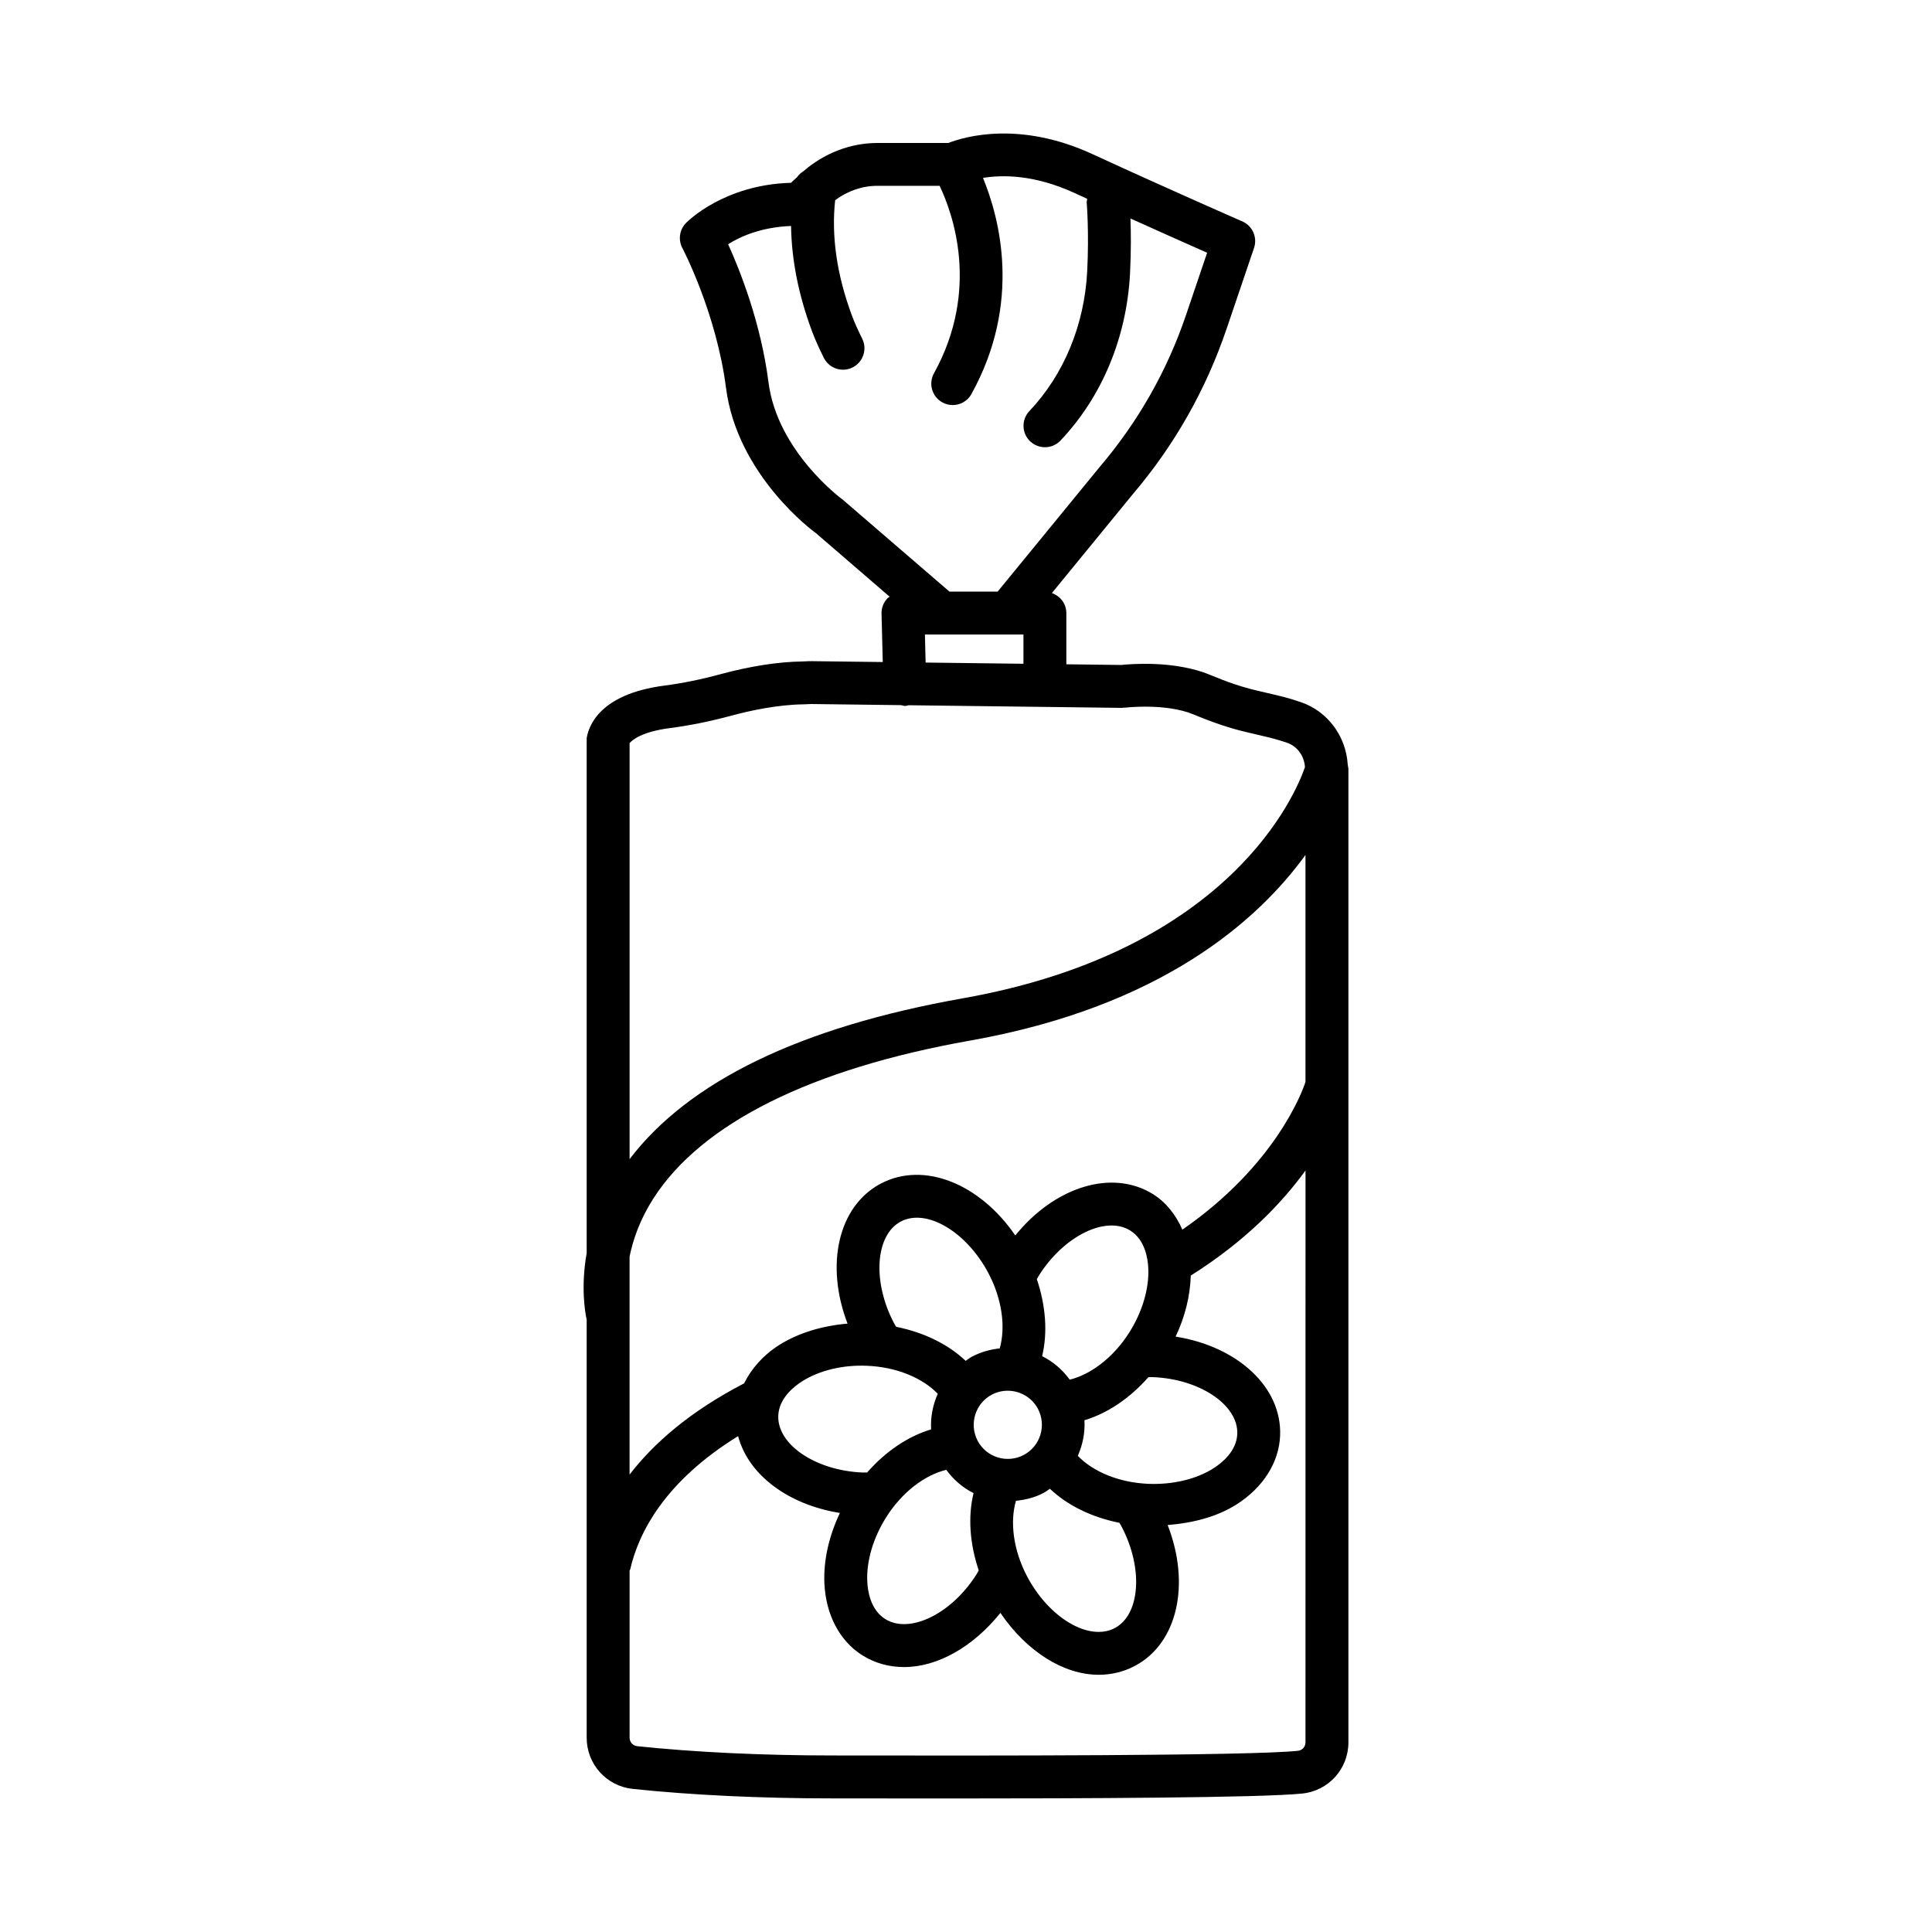
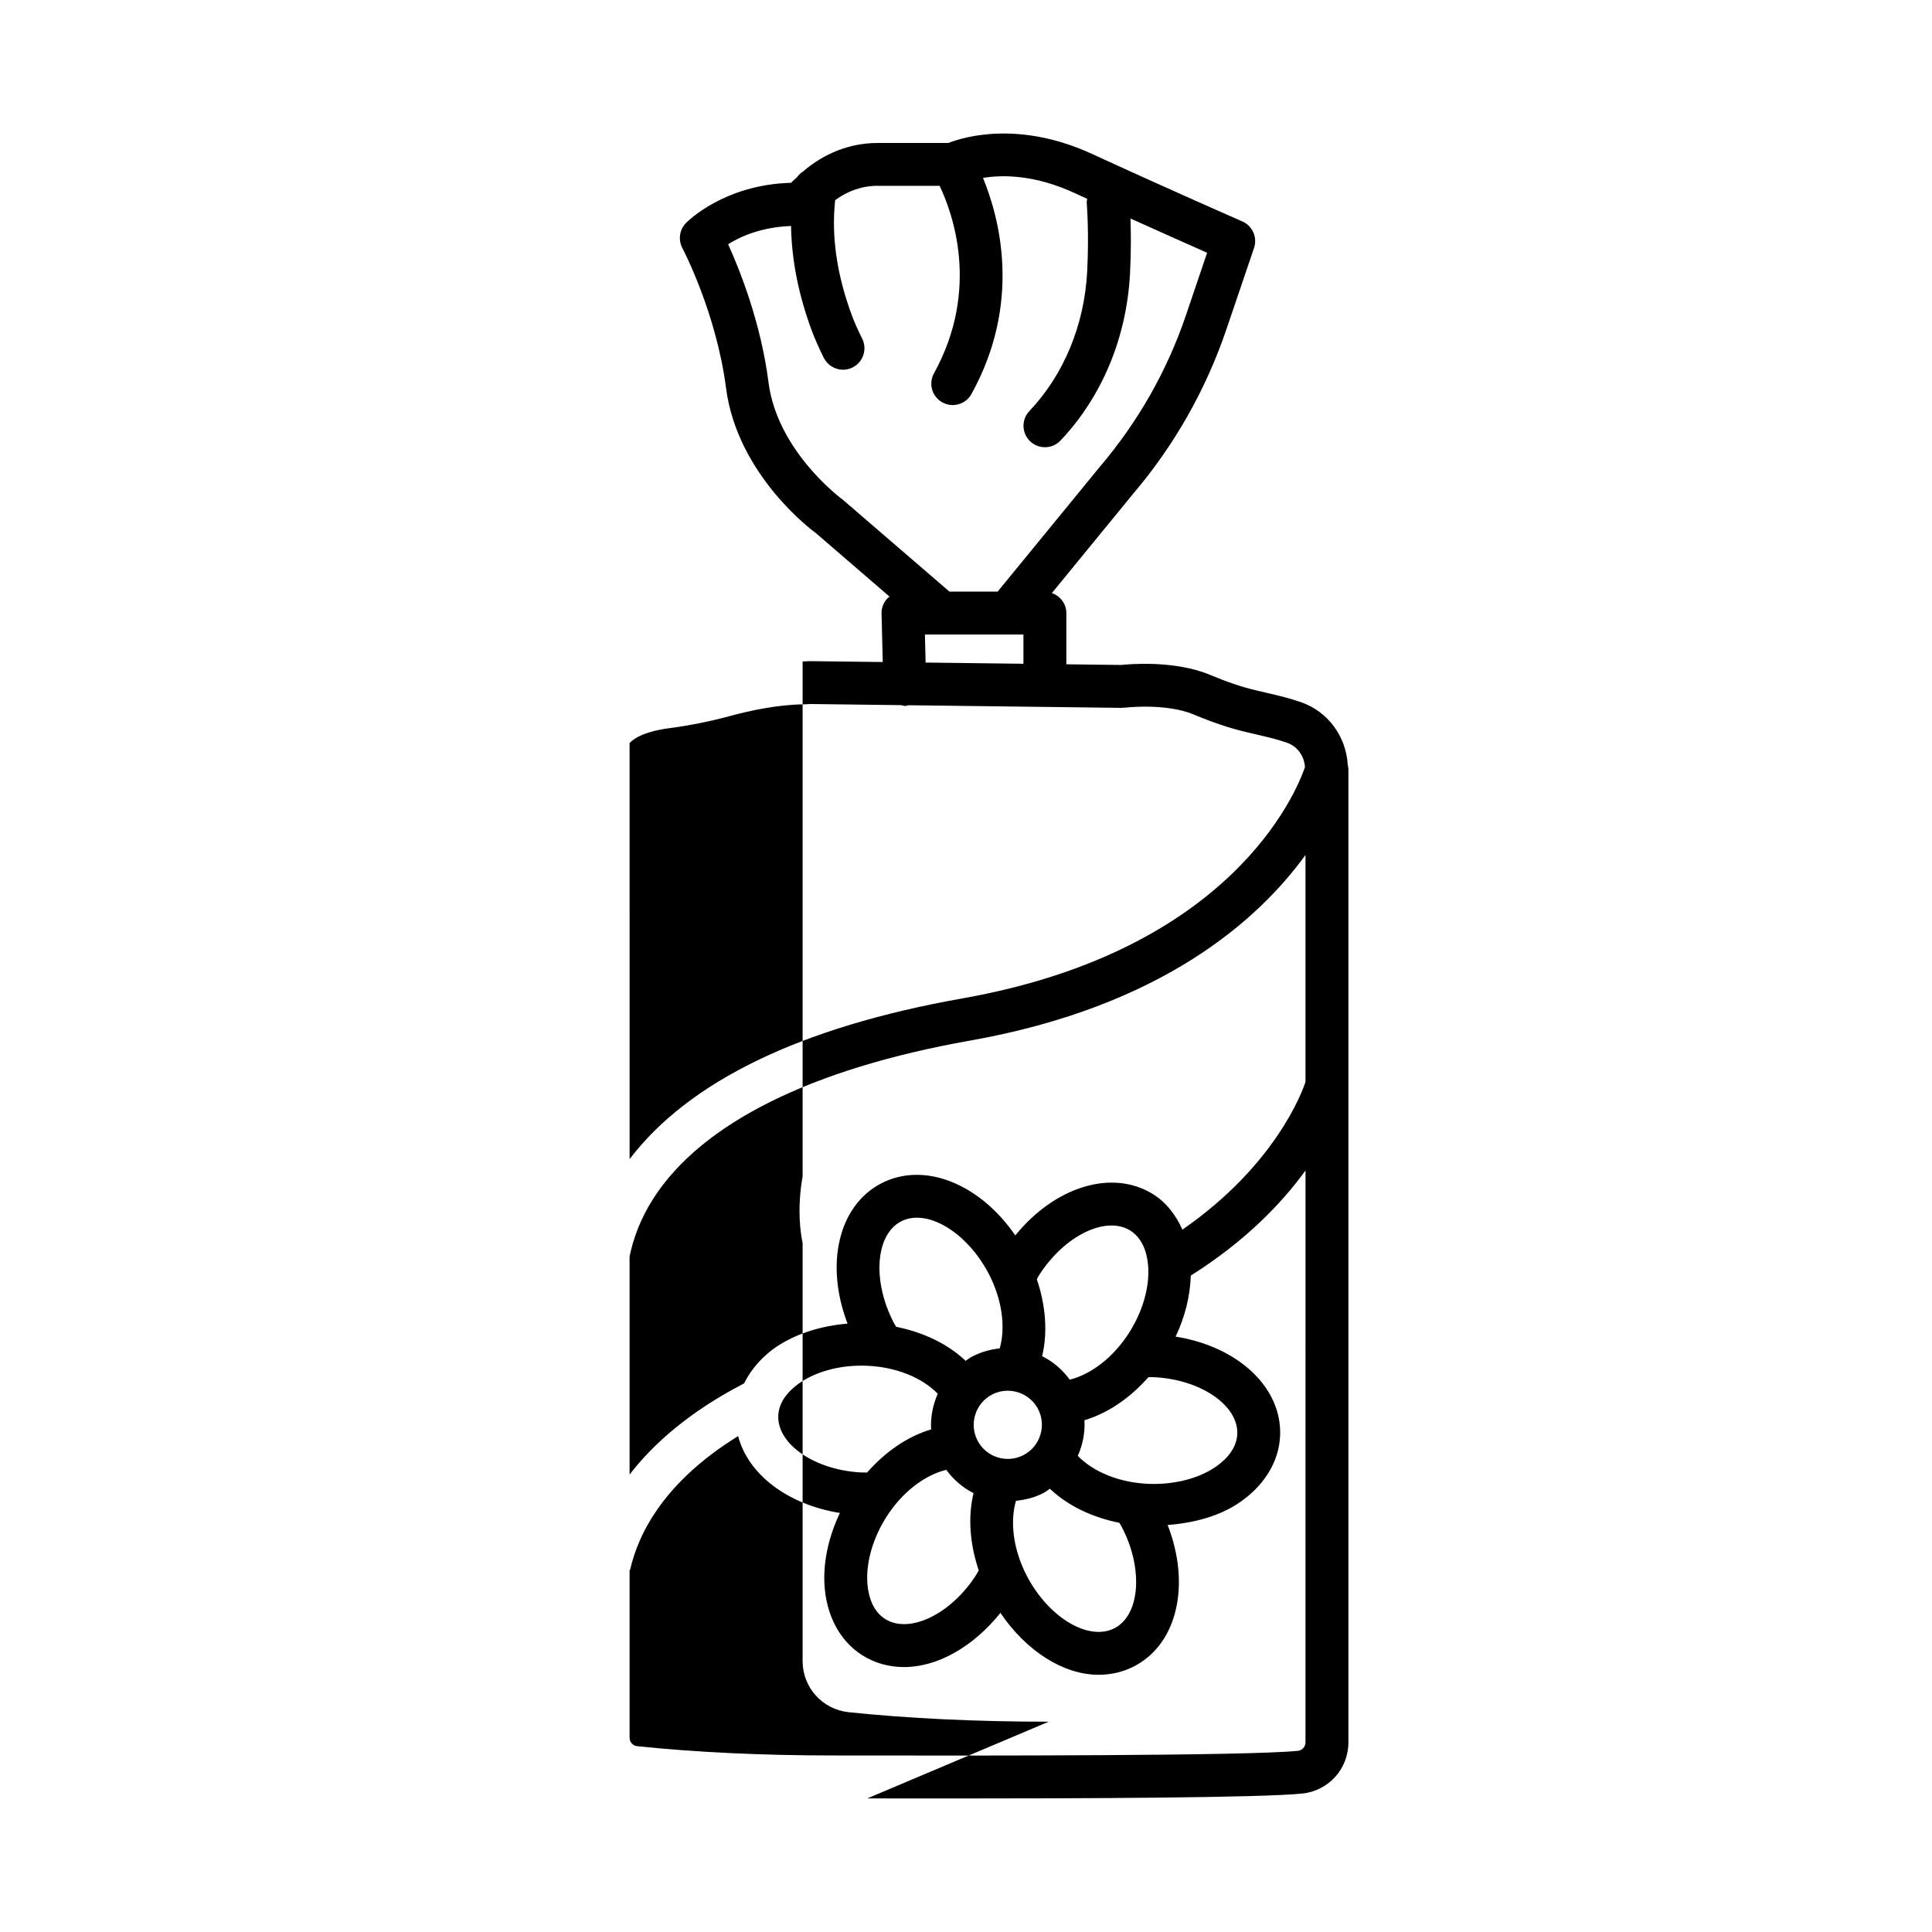
<svg xmlns="http://www.w3.org/2000/svg" fill="#000000" width="800px" height="800px" version="1.1" viewBox="144 144 512 512">
-   <path d="m373.83 620.6c6.062 0.008 13.707 0.016 22.207 0.016 34.305 0 82.277-0.168 93.137-1.316 6.938-0.742 12.168-6.562 12.168-13.539v-258.03c0-0.168-0.07-0.316-0.078-0.484-0.02-0.227-0.059-0.438-0.105-0.66-0.473-7.488-5.269-14.062-12.43-16.516-3.203-1.098-5.953-1.727-5.953-1.727l-5.992-1.414c-3.621-0.852-7.465-2.144-12.07-4.066-9.434-3.949-21.441-2.867-23.582-2.641l-14.539-0.18v-13.57c0-2.477-1.617-4.531-3.832-5.305l6.785-8.289 14.648-17.902c11.027-12.949 19.395-27.703 24.871-43.852l7.269-21.418c0.945-2.797-0.402-5.848-3.109-7.035-0.016-0.008-19.184-8.379-39.715-17.832-19.211-8.855-33.75-4.684-38.191-2.953l-18.824 0.004c-7.254 0-14.18 2.801-19.602 7.5-0.656 0.406-1.219 0.922-1.664 1.566-0.512 0.516-1.109 0.934-1.582 1.484-17.77 0.477-27.453 10.246-27.867 10.668-1.719 1.77-2.094 4.445-0.945 6.625 0.098 0.168 9.016 17.195 11.57 37.074 2.996 23.305 23.402 38.203 23.859 38.508l19.508 16.824c-0.172 0.141-0.387 0.211-0.543 0.367-1.07 1.098-1.652 2.578-1.609 4.106l0.32 12.832-19.09-0.234c-0.059-0.004-0.105 0.027-0.164 0.027-0.051-0.004-0.09-0.027-0.141-0.027l-1.844 0.082c-6.465 0.082-13.844 1.234-21.918 3.414-5.051 1.367-9.988 2.367-14.664 2.977-17.59 2.262-20.184 11.098-20.641 13.934v136.44c-1.559 8.832-0.492 15.434 0 17.668v110.8c0 6.992 5.242 12.816 12.195 13.547 15.648 1.652 33.988 2.519 53.02 2.519zm83.512-150.73c-1.723-3.906-4.277-7.188-7.703-9.359-10.906-6.848-26.152-1.988-36.574 10.895-9.375-13.68-24.172-19.754-35.617-13.754-11.391 5.988-14.785 21.625-8.84 37.121-6.676 0.559-13.035 2.457-18.156 5.695-4.25 2.703-7.309 6.242-9.262 10.141-14.398 7.469-23.996 15.922-30.344 24.168v-57.789c0.934-4.559 2.754-9.824 6.312-15.387 12.75-19.898 41.77-34.363 83.914-41.832 50.754-9 76.348-31.883 88.895-49.195v60.148c-0.938 2.902-8.191 22.246-32.625 39.148zm-16.109 78.695c5.797 11.016 4.953 23.34-1.832 26.906-6.852 3.566-17.422-2.719-23.223-13.734-3.637-6.934-4.582-14.359-2.938-20.008 2.484-0.266 4.969-0.848 7.309-2.082 0.609-0.32 1.125-0.742 1.688-1.113 4.66 4.43 11.066 7.551 18.402 9.023 0.199 0.34 0.414 0.648 0.594 1.008zm-60.328-53.949c-5.785-11.016-4.938-23.34 1.832-26.906 6.824-3.586 17.422 2.727 23.223 13.727 3.625 6.891 4.574 14.266 2.977 19.902-2.5 0.262-5 0.953-7.359 2.188-0.605 0.32-1.117 0.742-1.676 1.109-4.66-4.426-11.07-7.543-18.406-9.02-0.195-0.336-0.41-0.652-0.59-1zm62.383 2.477c-4.164 6.59-10.105 11.109-15.797 12.535-1.961-2.691-4.461-4.809-7.316-6.231 1.492-6.238 0.98-13.328-1.406-20.402 0.199-0.336 0.359-0.676 0.574-1.012 6.672-10.535 17.785-15.926 24.223-11.852 3.856 2.434 4.633 7.324 4.742 10.016 0.238 5.348-1.594 11.52-5.019 16.945zm-40.215 28.703c-2.316-4.41-0.609-9.891 3.789-12.207 1.344-0.699 2.773-1.031 4.191-1.031 3.262 0 6.41 1.762 8.031 4.836 2.301 4.41 0.598 9.883-3.801 12.199-4.441 2.32-9.895 0.613-12.211-3.797zm-29.324-19.852c7.797 0.312 14.684 3.191 18.766 7.418-1.305 2.957-1.949 6.176-1.758 9.441-6.152 1.832-12.039 5.824-16.965 11.422-0.391-0.004-0.781 0.023-1.168 0.008-12.43-0.492-22.668-7.387-22.375-15.059 0.18-4.551 4.035-7.656 6.312-9.105 4.519-2.883 10.777-4.402 17.188-4.125zm5.102 40.137c4.195-6.637 10.184-11.172 15.922-12.559 1.953 2.66 4.394 4.754 7.227 6.168-1.516 6.262-1.016 13.383 1.375 20.496-0.195 0.34-0.367 0.676-0.578 1.016-6.644 10.523-17.758 15.918-24.223 11.848-3.856-2.434-4.633-7.316-4.742-10.016-0.238-5.356 1.594-11.527 5.019-16.953zm69.543-8.848c-7.797-0.305-14.684-3.191-18.766-7.418 1.309-2.957 1.953-6.18 1.762-9.445 6.148-1.836 12.027-5.82 16.953-11.41 0.395 0.004 0.777-0.023 1.172-0.008 12.43 0.484 22.668 7.379 22.375 15.051-0.18 4.559-4.035 7.664-6.312 9.113-4.519 2.879-10.777 4.367-17.184 4.117zm-100.73-291.88c-2.023-15.875-7.629-29.852-10.707-36.629 3.16-2.012 8.816-4.555 16.68-4.836 0.137 8.906 1.945 18.25 5.57 27.938 0.777 2.066 1.832 4.438 3.109 7.004 1 1.996 3.012 3.148 5.09 3.148 0.859 0 1.719-0.188 2.523-0.59 2.816-1.402 3.953-4.812 2.566-7.625-1.082-2.176-1.996-4.188-2.648-5.938-4.117-10.969-5.551-21.285-4.523-30.773 3.199-2.398 7.106-3.809 11.168-3.809h16.512c3.352 7.019 10.859 27.316-1.488 49.676-1.527 2.746-0.527 6.203 2.219 7.719 0.875 0.477 1.816 0.707 2.746 0.707 1.996 0 3.941-1.055 4.965-2.934 13.391-24.219 7.449-46.594 3.059-57.266 5.152-0.848 13.605-0.906 24.27 4.008 1.137 0.523 2.219 1.012 3.344 1.527-0.043 0.375-0.16 0.734-0.125 1.125 0 0.07 0.652 7.656 0.125 18.074-0.734 14.234-6.172 27.391-15.316 37.051-2.164 2.273-2.066 5.875 0.207 8.031 1.109 1.039 2.512 1.555 3.914 1.555 1.512 0 3.012-0.598 4.121-1.773 11.016-11.617 17.547-27.348 18.422-44.285 0.309-6.07 0.242-11.062 0.117-14.559 8.438 3.809 15.836 7.098 20.316 9.082l-5.59 16.488c-5.008 14.781-12.68 28.277-22.832 40.215l-14.719 17.984-12.375 15.113h-12.766l-28.305-24.387c-0.188-0.113-17.289-12.711-19.648-31.043zm41.449 66.801h26.109v7.75l-25.926-0.32zm-67.543 24.789c5.188-0.668 10.641-1.77 16.176-3.266 4.926-1.332 12.223-2.934 19.254-3.023l1.941-0.082 23.891 0.297c0.355 0.078 0.711 0.219 1.066 0.215 0.301-0.008 0.559-0.141 0.844-0.191l56.586 0.699h0.07c0.125 0 0.23-0.062 0.352-0.07 0.117-0.008 0.223 0.043 0.344 0.027 0.109-0.027 10.863-1.289 18.258 1.805 5.203 2.164 9.602 3.641 13.832 4.633l6.019 1.422c0.098 0.027 2.289 0.543 4.84 1.414 2.801 0.961 4.59 3.543 4.785 6.465-2.336 6.805-19.48 48.656-90.723 61.285-43.035 7.625-72.559 22.004-88.254 42.605l-0.004-110.25c0.75-0.867 3.301-3.027 10.723-3.984zm-10.723 267.57v-44.324c0.027-0.098 0.129-0.145 0.152-0.242 2.223-9.762 9.152-23.359 28.609-35.359 2.664 10.176 13.172 18.164 26.977 20.359-2.894 6.086-4.367 12.508-4.117 18.562 0.359 8.363 4.023 15.344 10.031 19.145 3.371 2.121 7.156 3.137 11.098 3.137 8.844 0 18.293-5.348 25.52-14.355 6.93 10.18 16.699 16.398 26.043 16.398 3.301 0 6.535-0.75 9.531-2.316 11.457-6.023 14.824-21.809 8.746-37.367 6.723-0.535 13.129-2.199 18.25-5.449 7.062-4.496 11.277-11.152 11.555-18.262 0.512-12.867-11.32-23.629-27.691-26.223 2.519-5.297 3.856-10.828 4.016-16.172 14.488-9.133 24.113-19.16 30.406-27.855l-0.008 151.56c0 1.152-0.859 2.117-1.996 2.234-12.941 1.379-86.465 1.277-114.11 1.242l-9.172-0.008c-18.645 0-36.566-0.852-51.828-2.461-1.148-0.121-2.008-1.082-2.008-2.242z" />
+   <path d="m373.83 620.6c6.062 0.008 13.707 0.016 22.207 0.016 34.305 0 82.277-0.168 93.137-1.316 6.938-0.742 12.168-6.562 12.168-13.539v-258.03c0-0.168-0.07-0.316-0.078-0.484-0.02-0.227-0.059-0.438-0.105-0.66-0.473-7.488-5.269-14.062-12.43-16.516-3.203-1.098-5.953-1.727-5.953-1.727l-5.992-1.414c-3.621-0.852-7.465-2.144-12.07-4.066-9.434-3.949-21.441-2.867-23.582-2.641l-14.539-0.18v-13.57c0-2.477-1.617-4.531-3.832-5.305l6.785-8.289 14.648-17.902c11.027-12.949 19.395-27.703 24.871-43.852l7.269-21.418c0.945-2.797-0.402-5.848-3.109-7.035-0.016-0.008-19.184-8.379-39.715-17.832-19.211-8.855-33.75-4.684-38.191-2.953l-18.824 0.004c-7.254 0-14.18 2.801-19.602 7.5-0.656 0.406-1.219 0.922-1.664 1.566-0.512 0.516-1.109 0.934-1.582 1.484-17.77 0.477-27.453 10.246-27.867 10.668-1.719 1.77-2.094 4.445-0.945 6.625 0.098 0.168 9.016 17.195 11.57 37.074 2.996 23.305 23.402 38.203 23.859 38.508l19.508 16.824c-0.172 0.141-0.387 0.211-0.543 0.367-1.07 1.098-1.652 2.578-1.609 4.106l0.32 12.832-19.09-0.234c-0.059-0.004-0.105 0.027-0.164 0.027-0.051-0.004-0.09-0.027-0.141-0.027l-1.844 0.082v136.44c-1.559 8.832-0.492 15.434 0 17.668v110.8c0 6.992 5.242 12.816 12.195 13.547 15.648 1.652 33.988 2.519 53.02 2.519zm83.512-150.73c-1.723-3.906-4.277-7.188-7.703-9.359-10.906-6.848-26.152-1.988-36.574 10.895-9.375-13.68-24.172-19.754-35.617-13.754-11.391 5.988-14.785 21.625-8.84 37.121-6.676 0.559-13.035 2.457-18.156 5.695-4.25 2.703-7.309 6.242-9.262 10.141-14.398 7.469-23.996 15.922-30.344 24.168v-57.789c0.934-4.559 2.754-9.824 6.312-15.387 12.75-19.898 41.77-34.363 83.914-41.832 50.754-9 76.348-31.883 88.895-49.195v60.148c-0.938 2.902-8.191 22.246-32.625 39.148zm-16.109 78.695c5.797 11.016 4.953 23.34-1.832 26.906-6.852 3.566-17.422-2.719-23.223-13.734-3.637-6.934-4.582-14.359-2.938-20.008 2.484-0.266 4.969-0.848 7.309-2.082 0.609-0.32 1.125-0.742 1.688-1.113 4.66 4.43 11.066 7.551 18.402 9.023 0.199 0.34 0.414 0.648 0.594 1.008zm-60.328-53.949c-5.785-11.016-4.938-23.34 1.832-26.906 6.824-3.586 17.422 2.727 23.223 13.727 3.625 6.891 4.574 14.266 2.977 19.902-2.5 0.262-5 0.953-7.359 2.188-0.605 0.32-1.117 0.742-1.676 1.109-4.66-4.426-11.07-7.543-18.406-9.02-0.195-0.336-0.41-0.652-0.59-1zm62.383 2.477c-4.164 6.59-10.105 11.109-15.797 12.535-1.961-2.691-4.461-4.809-7.316-6.231 1.492-6.238 0.98-13.328-1.406-20.402 0.199-0.336 0.359-0.676 0.574-1.012 6.672-10.535 17.785-15.926 24.223-11.852 3.856 2.434 4.633 7.324 4.742 10.016 0.238 5.348-1.594 11.52-5.019 16.945zm-40.215 28.703c-2.316-4.41-0.609-9.891 3.789-12.207 1.344-0.699 2.773-1.031 4.191-1.031 3.262 0 6.41 1.762 8.031 4.836 2.301 4.41 0.598 9.883-3.801 12.199-4.441 2.32-9.895 0.613-12.211-3.797zm-29.324-19.852c7.797 0.312 14.684 3.191 18.766 7.418-1.305 2.957-1.949 6.176-1.758 9.441-6.152 1.832-12.039 5.824-16.965 11.422-0.391-0.004-0.781 0.023-1.168 0.008-12.43-0.492-22.668-7.387-22.375-15.059 0.18-4.551 4.035-7.656 6.312-9.105 4.519-2.883 10.777-4.402 17.188-4.125zm5.102 40.137c4.195-6.637 10.184-11.172 15.922-12.559 1.953 2.66 4.394 4.754 7.227 6.168-1.516 6.262-1.016 13.383 1.375 20.496-0.195 0.34-0.367 0.676-0.578 1.016-6.644 10.523-17.758 15.918-24.223 11.848-3.856-2.434-4.633-7.316-4.742-10.016-0.238-5.356 1.594-11.527 5.019-16.953zm69.543-8.848c-7.797-0.305-14.684-3.191-18.766-7.418 1.309-2.957 1.953-6.18 1.762-9.445 6.148-1.836 12.027-5.82 16.953-11.41 0.395 0.004 0.777-0.023 1.172-0.008 12.43 0.484 22.668 7.379 22.375 15.051-0.18 4.559-4.035 7.664-6.312 9.113-4.519 2.879-10.777 4.367-17.184 4.117zm-100.73-291.88c-2.023-15.875-7.629-29.852-10.707-36.629 3.16-2.012 8.816-4.555 16.68-4.836 0.137 8.906 1.945 18.25 5.57 27.938 0.777 2.066 1.832 4.438 3.109 7.004 1 1.996 3.012 3.148 5.09 3.148 0.859 0 1.719-0.188 2.523-0.59 2.816-1.402 3.953-4.812 2.566-7.625-1.082-2.176-1.996-4.188-2.648-5.938-4.117-10.969-5.551-21.285-4.523-30.773 3.199-2.398 7.106-3.809 11.168-3.809h16.512c3.352 7.019 10.859 27.316-1.488 49.676-1.527 2.746-0.527 6.203 2.219 7.719 0.875 0.477 1.816 0.707 2.746 0.707 1.996 0 3.941-1.055 4.965-2.934 13.391-24.219 7.449-46.594 3.059-57.266 5.152-0.848 13.605-0.906 24.27 4.008 1.137 0.523 2.219 1.012 3.344 1.527-0.043 0.375-0.16 0.734-0.125 1.125 0 0.07 0.652 7.656 0.125 18.074-0.734 14.234-6.172 27.391-15.316 37.051-2.164 2.273-2.066 5.875 0.207 8.031 1.109 1.039 2.512 1.555 3.914 1.555 1.512 0 3.012-0.598 4.121-1.773 11.016-11.617 17.547-27.348 18.422-44.285 0.309-6.07 0.242-11.062 0.117-14.559 8.438 3.809 15.836 7.098 20.316 9.082l-5.59 16.488c-5.008 14.781-12.68 28.277-22.832 40.215l-14.719 17.984-12.375 15.113h-12.766l-28.305-24.387c-0.188-0.113-17.289-12.711-19.648-31.043zm41.449 66.801h26.109v7.75l-25.926-0.32zm-67.543 24.789c5.188-0.668 10.641-1.77 16.176-3.266 4.926-1.332 12.223-2.934 19.254-3.023l1.941-0.082 23.891 0.297c0.355 0.078 0.711 0.219 1.066 0.215 0.301-0.008 0.559-0.141 0.844-0.191l56.586 0.699h0.07c0.125 0 0.23-0.062 0.352-0.07 0.117-0.008 0.223 0.043 0.344 0.027 0.109-0.027 10.863-1.289 18.258 1.805 5.203 2.164 9.602 3.641 13.832 4.633l6.019 1.422c0.098 0.027 2.289 0.543 4.84 1.414 2.801 0.961 4.59 3.543 4.785 6.465-2.336 6.805-19.48 48.656-90.723 61.285-43.035 7.625-72.559 22.004-88.254 42.605l-0.004-110.25c0.75-0.867 3.301-3.027 10.723-3.984zm-10.723 267.57v-44.324c0.027-0.098 0.129-0.145 0.152-0.242 2.223-9.762 9.152-23.359 28.609-35.359 2.664 10.176 13.172 18.164 26.977 20.359-2.894 6.086-4.367 12.508-4.117 18.562 0.359 8.363 4.023 15.344 10.031 19.145 3.371 2.121 7.156 3.137 11.098 3.137 8.844 0 18.293-5.348 25.52-14.355 6.93 10.18 16.699 16.398 26.043 16.398 3.301 0 6.535-0.75 9.531-2.316 11.457-6.023 14.824-21.809 8.746-37.367 6.723-0.535 13.129-2.199 18.25-5.449 7.062-4.496 11.277-11.152 11.555-18.262 0.512-12.867-11.32-23.629-27.691-26.223 2.519-5.297 3.856-10.828 4.016-16.172 14.488-9.133 24.113-19.16 30.406-27.855l-0.008 151.56c0 1.152-0.859 2.117-1.996 2.234-12.941 1.379-86.465 1.277-114.11 1.242l-9.172-0.008c-18.645 0-36.566-0.852-51.828-2.461-1.148-0.121-2.008-1.082-2.008-2.242z" />
</svg>